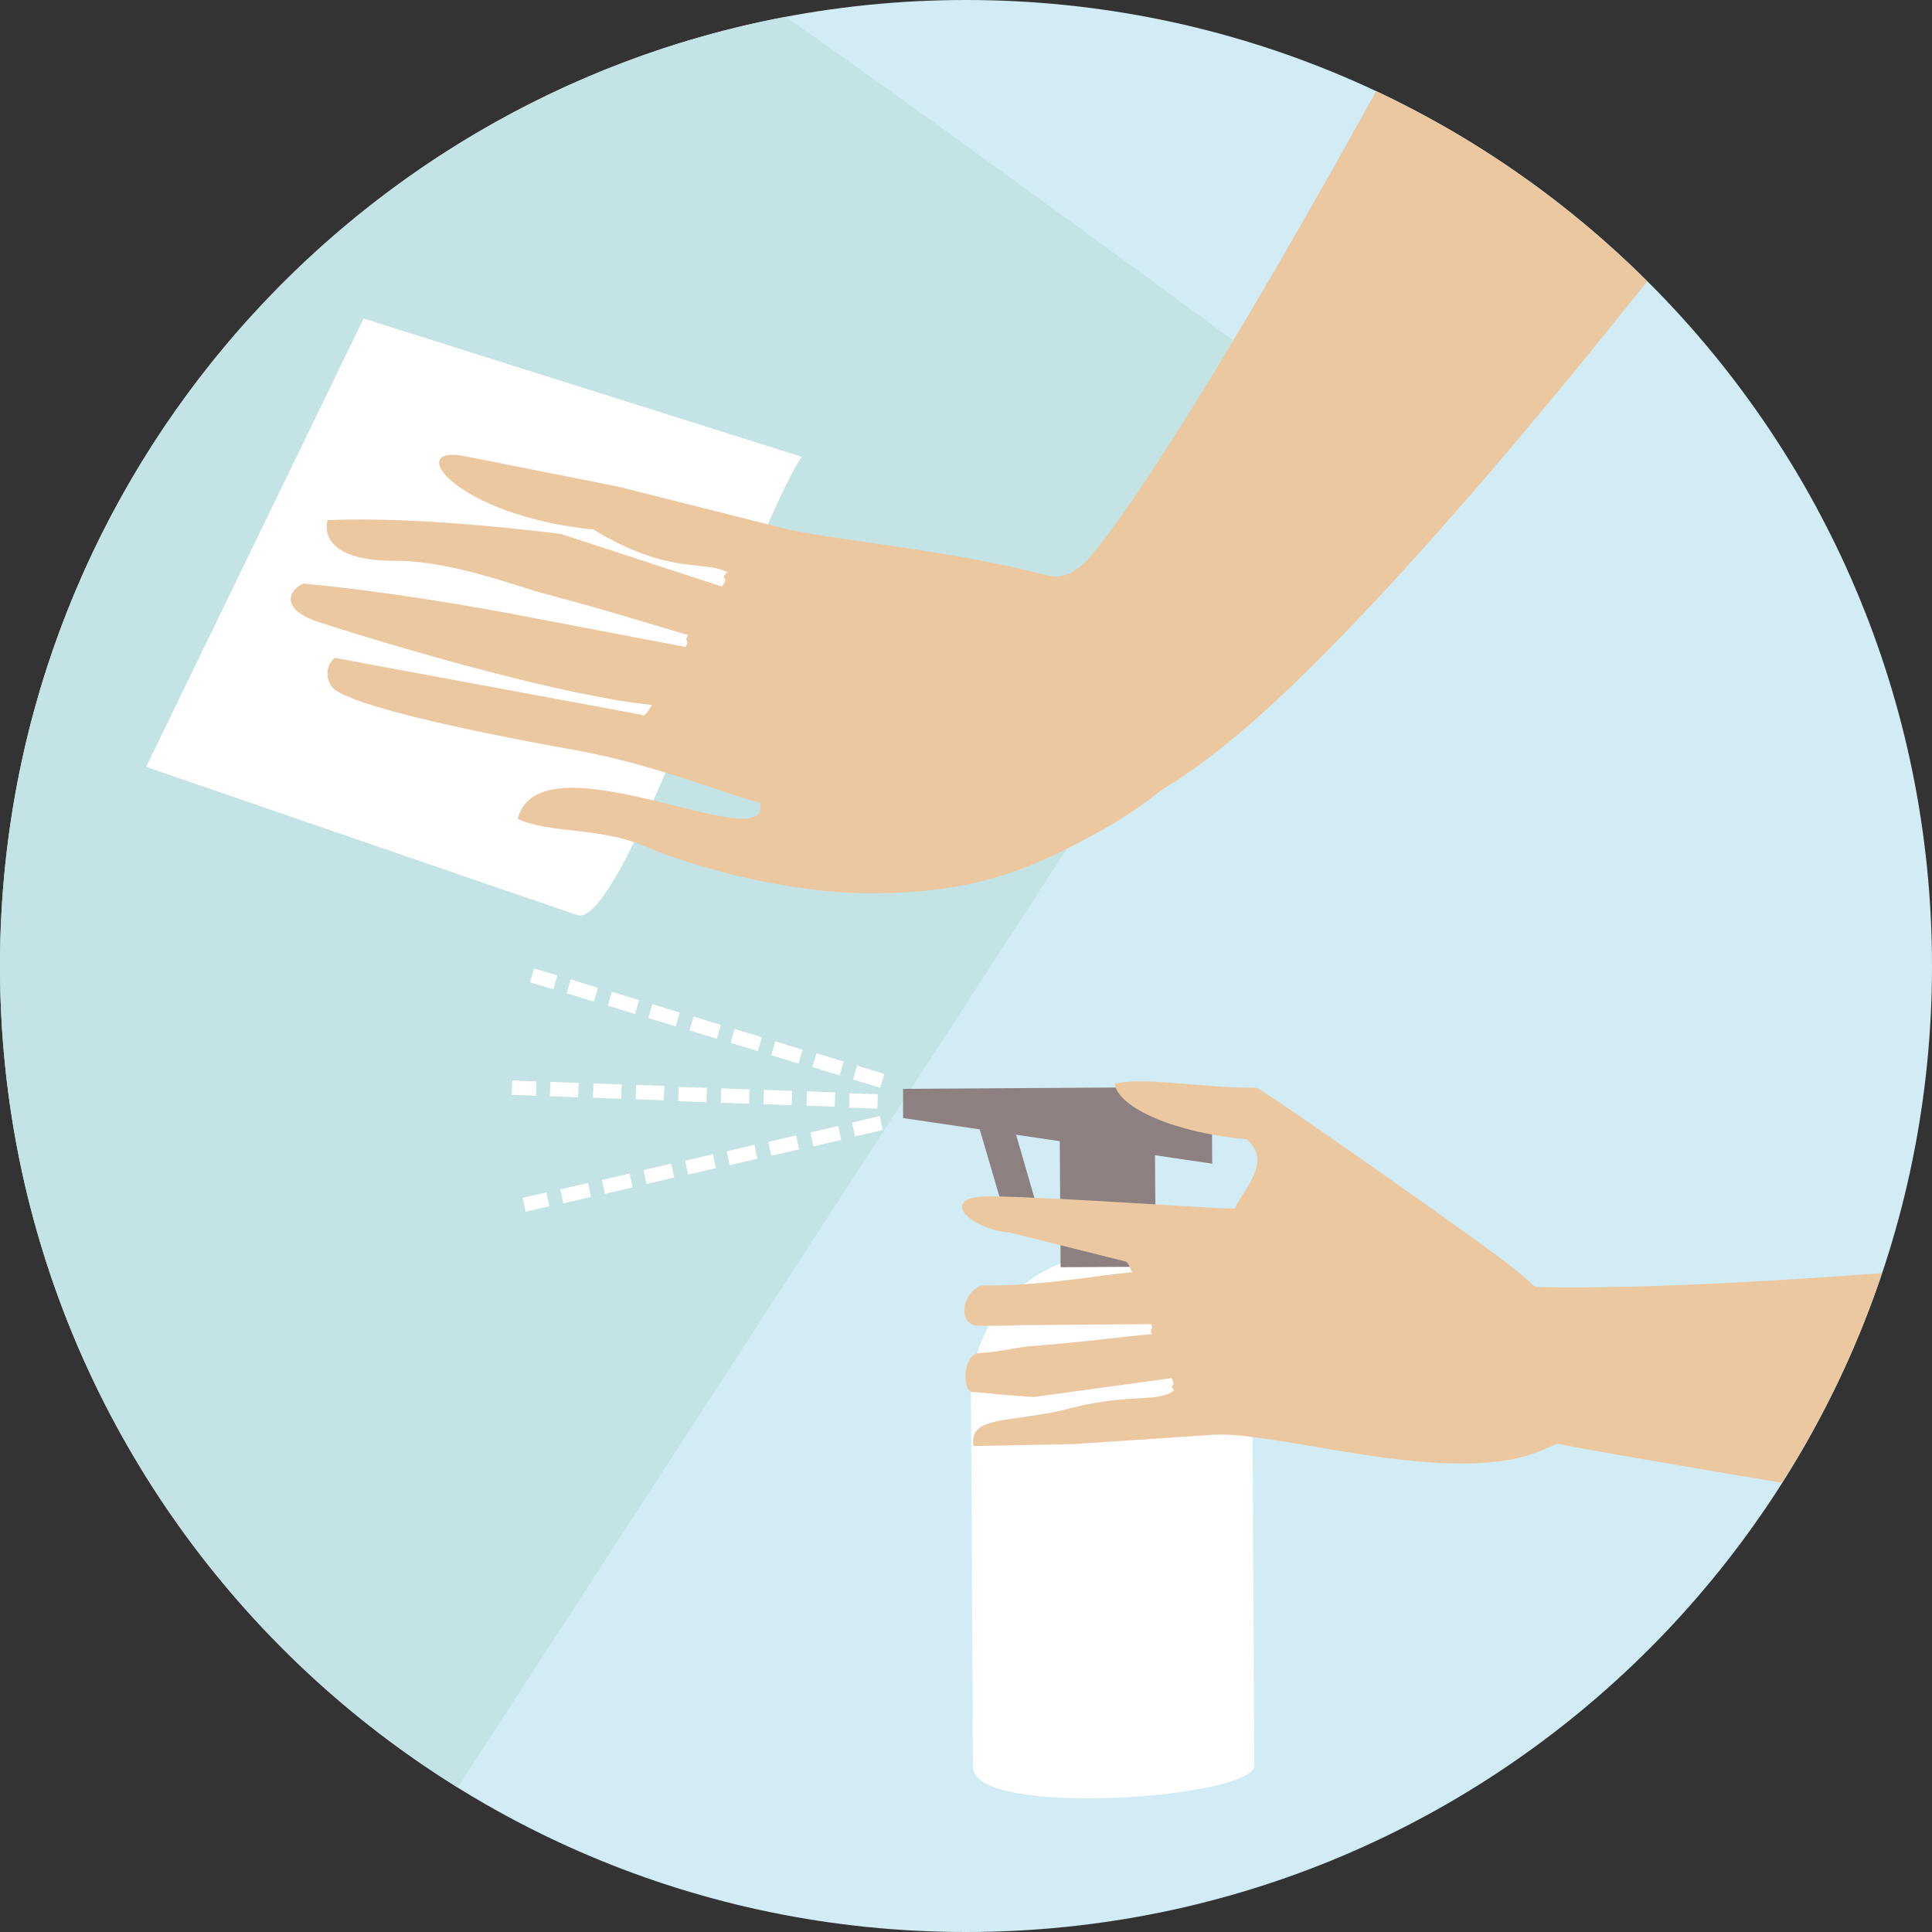
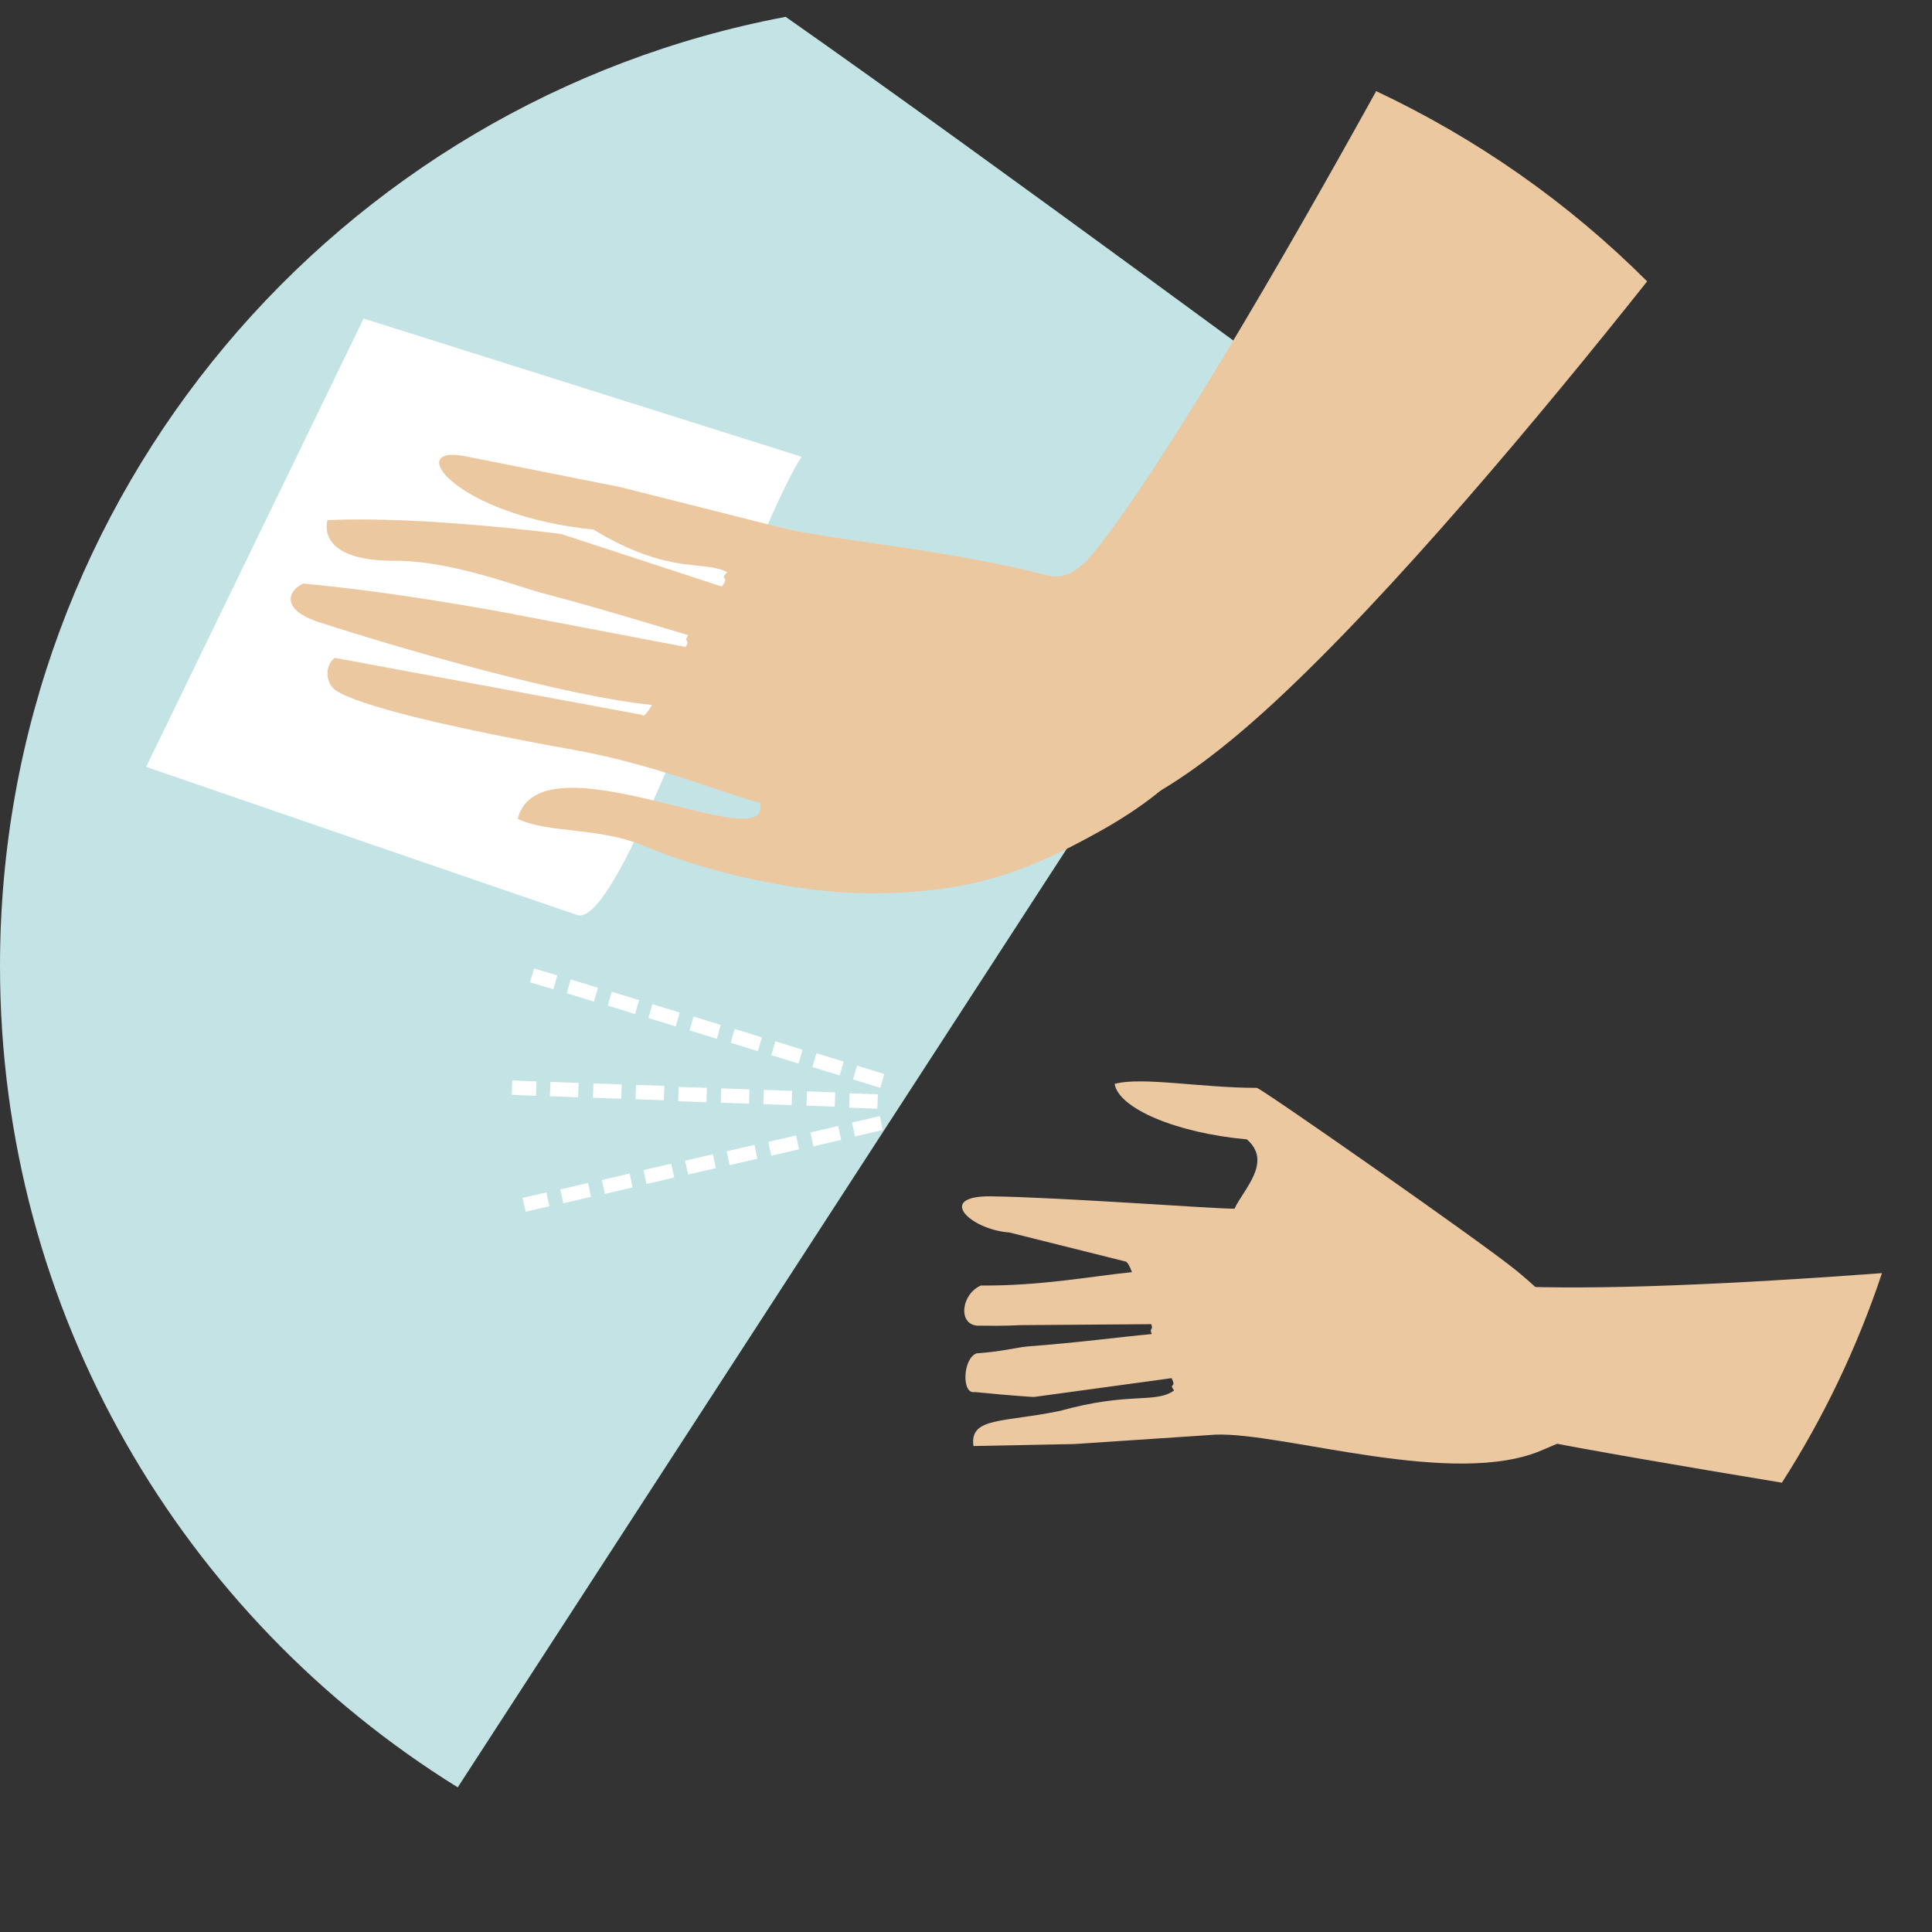
<svg xmlns="http://www.w3.org/2000/svg" width="273px" height="273px" viewBox="0 0 273 273" version="1.1">
  <rect x="0" y="0" width="273" height="273" fill="#333333" stroke="none" />
  <title>During your appointment</title>
  <g id="westdulw" stroke="none" stroke-width="1" fill="none" fill-rule="evenodd">
    <g id="During-your-appointment">
-       <path d="M136.5,0 C61.11,0 0,61.11 0,136.5 C0,211.89 61.11,273 136.5,273 C211.89,273 273,211.89 273,136.5 C273,61.11 211.89,0 136.5,0 L136.5,0 Z" id="Path" fill="#D1ECF4" />
      <path d="M111.02,2.38 C47.81,14.28 0,69.79 0,136.5 C0,185.5 25.83,228.48 64.68,252.56 L189.91,59.57 C189.84,59.64 140.28,22.89 111.02,2.38 L111.02,2.38 Z" id="Path" fill="#C4E3E4" fill-rule="nonzero" />
      <path d="M81.55,129.29 C77.14,127.82 20.65,108.36 20.65,108.36 L51.38,45.01 L113.26,64.54 C105.42,76.86 88.06,131.46 81.55,129.29 L81.55,129.29 Z" id="Path" fill="#FFFFFF" />
      <path d="M194.46,12.88 C181.16,36.89 164.43,65.73 154.7,77.91 C151.48,81.9 149.45,81.55 148.05,81.34 C140.63,80.36 140.84,95.69 140.63,98.7 C139.3,117.32 150.99,126.14 180.04,99.26 C196.7,83.86 217.84,58.52 232.75,39.76 C221.69,28.7 208.74,19.6 194.46,12.88 L194.46,12.88 Z" id="Path" fill="#ECC8A1" />
      <path d="M92.12,99.61 C80.01,98.42 56.98,91.77 45.08,87.92 C39.69,86.17 40.6,83.51 42.84,82.46 C58.03,83.86 74.48,87.15 74.48,87.15 L96.88,91.42 C97.58,90.3 96.53,90.86 97.23,89.74 C92.68,88.41 85.33,86.1 76.58,83.79 C73.29,82.95 63.7,79.17 55.65,79.24 C47.04,79.24 45.71,75.88 46.27,73.5 C59.85,72.87 79.31,75.46 79.31,75.46 L101.99,82.88 C103.25,81.27 101.5,82.11 102.76,80.85 C99.47,79.1 94.57,81.34 83.86,74.83 C64.33,72.87 56.91,62.72 65.73,64.47 L87.57,68.81 L111.16,74.76 C122.64,77.28 151.41,78.96 165.13,88.34 C167.44,89.88 169.75,91.21 170.8,93.24 C175.21,101.85 167.93,110.6 154.91,117.74 C145.04,123.2 136.71,126.42 121.87,126.21 C112.21,126.07 99.47,123.13 91.07,119.56 C84.7,116.83 77.56,117.81 73.15,115.71 C76.3,103.39 109.48,121.8 107.38,113.4 C103.74,112.7 92.96,108.08 81.2,105.98 C63.56,102.83 50.47,99.68 47.39,97.51 C46.06,96.6 45.78,94.08 47.32,92.96 L90.72,101.01 C90.72,101.01 90.93,101.71 92.12,99.61 L92.12,99.61 Z" id="Path" fill="#ECC8A1" />
-       <path d="M156.94,177.17 L156.94,177.17 C146.02,177.24 137.13,186.2 137.2,197.19 L137.48,249.69 C137.55,256.97 177.24,254.1 177.24,249.48 L176.96,196.98 C176.89,185.99 167.93,177.1 156.94,177.17 L156.94,177.17 Z" id="Path" fill="#FFFFFF" />
-       <polygon id="Path" fill="#8C8081" points="163.17 158.13 149.73 158.2 149.87 179.06 163.31 178.99" />
-       <polygon id="Path" fill="#8C8081" points="171.22 153.58 127.61 153.86 127.61 157.99 171.29 164.43" />
-       <polygon id="Path" fill="#8C8081" points="142.87 157.92 137.97 157.99 142.45 173.25 147.28 173.11" />
      <path d="M159.95,179.76 C154.35,180.32 147.14,181.72 138.6,181.65 C135.87,182.84 135.31,187.04 138.04,187.32 C142.38,187.39 143.92,187.25 143.92,187.25 L162.68,187.11 C163.03,188.09 162.33,187.53 162.75,188.51 C158.83,188.86 152.6,189.7 145.18,190.26 C143.64,190.4 141.75,190.96 137.97,191.24 C136.01,192.01 135.87,197.12 137.76,196.7 C143.29,197.26 146.09,197.4 146.09,197.4 L165.55,194.74 C166.32,196.28 165.06,195.3 165.9,196.49 C163.17,198.38 159.6,196.63 149.8,199.36 C141.75,201.04 136.99,200.2 137.55,204.33 L151.83,204.05 L171.78,202.72 C181.44,202.37 205.66,210.42 218.12,204.82 C220.22,203.91 222.32,203.21 223.44,201.67 C228.27,195.37 223.65,187.18 214.2,179.48 C209.3,175.49 178.15,153.72 177.59,153.72 C169.68,153.72 161.35,152.11 157.5,153.16 C158.06,156.59 166.11,160.09 176.19,161 C179.9,164.22 175.63,168.14 174.44,170.8 C171.36,170.8 149.94,169.19 140.14,169.05 C132.16,168.91 136.99,173.74 142.66,174.16 L159.18,178.29 C158.97,178.43 159.25,177.87 159.95,179.76 L159.95,179.76 Z" id="Path" fill="#ECC8A1" />
      <path d="M121.1,150.57 L120.54,152.53 L124.39,153.72 L124.95,151.76 L121.1,150.57 L121.1,150.57 Z M75.46,136.85 L78.75,137.83 L78.19,139.79 L74.9,138.81 L75.46,136.85 L75.46,136.85 Z M80.64,138.39 L80.08,140.35 L83.93,141.54 L84.49,139.58 L80.64,138.39 L80.64,138.39 Z M86.45,140.14 L85.89,142.1 L89.74,143.29 L90.3,141.33 L86.45,140.14 L86.45,140.14 Z M92.19,141.89 L91.63,143.85 L95.48,145.04 L96.04,143.08 L92.19,141.89 L92.19,141.89 Z M98,143.64 L97.44,145.6 L101.29,146.79 L101.85,144.83 L98,143.64 L98,143.64 Z M103.81,145.39 L103.25,147.35 L107.1,148.54 L107.66,146.58 L103.81,145.39 L103.81,145.39 Z M109.55,147.14 L108.99,149.1 L112.84,150.29 L113.4,148.33 L109.55,147.14 L109.55,147.14 Z M115.36,148.82 L114.8,150.78 L118.65,151.97 L119.21,150.01 L115.36,148.82 L115.36,148.82 Z" id="Shape" fill="#FFFFFF" fill-rule="nonzero" />
      <path d="M120.05,154.49 L119.98,156.52 L123.97,156.66 L124.04,154.63 L120.05,154.49 L120.05,154.49 Z M72.38,152.67 L75.81,152.81 L75.74,154.84 L72.31,154.7 L72.38,152.67 L72.38,152.67 Z M77.77,152.88 L77.7,154.91 L81.69,155.05 L81.76,153.02 L77.77,152.88 L77.77,152.88 Z M83.86,153.09 L83.79,155.12 L87.78,155.26 L87.85,153.23 L83.86,153.09 L83.86,153.09 Z M89.88,153.3 L89.81,155.33 L93.8,155.47 L93.87,153.44 L89.88,153.3 L89.88,153.3 Z M95.9,153.58 L95.83,155.61 L99.82,155.75 L99.89,153.72 L95.9,153.58 L95.9,153.58 Z M101.92,153.79 L101.85,155.82 L105.84,155.96 L105.91,153.93 L101.92,153.79 L101.92,153.79 Z M107.94,154 L107.87,156.03 L111.86,156.17 L111.93,154.14 L107.94,154 L107.94,154 Z M114.03,154.21 L113.96,156.24 L117.95,156.38 L118.02,154.35 L114.03,154.21 L114.03,154.21 Z" id="Shape" fill="#FFFFFF" fill-rule="nonzero" />
      <path d="M120.4,158.62 L120.82,160.58 L124.74,159.67 L124.32,157.71 L120.4,158.62 L120.4,158.62 Z M73.85,169.26 L77.21,168.49 L77.63,170.45 L74.27,171.22 L73.85,169.26 L73.85,169.26 Z M79.17,168.07 L79.59,170.03 L83.51,169.12 L83.09,167.16 L79.17,168.07 L79.17,168.07 Z M85.05,166.74 L85.47,168.7 L89.39,167.79 L88.97,165.83 L85.05,166.74 L85.05,166.74 Z M90.93,165.34 L91.35,167.3 L95.27,166.39 L94.85,164.43 L90.93,165.34 L90.93,165.34 Z M96.81,164.01 L97.23,165.97 L101.15,165.06 L100.73,163.1 L96.81,164.01 L96.81,164.01 Z M102.69,162.68 L103.11,164.64 L107.03,163.73 L106.61,161.77 L102.69,162.68 L102.69,162.68 Z M108.57,161.35 L108.99,163.31 L112.91,162.4 L112.49,160.44 L108.57,161.35 L108.57,161.35 Z M114.52,160.02 L114.94,161.98 L118.86,161.07 L118.44,159.11 L114.52,160.02 L114.52,160.02 Z" id="Shape" fill="#FFFFFF" fill-rule="nonzero" />
      <path d="M265.93,179.9 C245.21,181.44 225.61,182.35 213.01,181.72 C174.16,179.9 176.61,195.58 215.46,203.14 C225.05,205.03 237.86,207.2 251.79,209.51 C257.67,200.34 262.43,190.4 265.93,179.9 L265.93,179.9 Z" id="Path" fill="#ECC8A1" />
    </g>
  </g>
</svg>